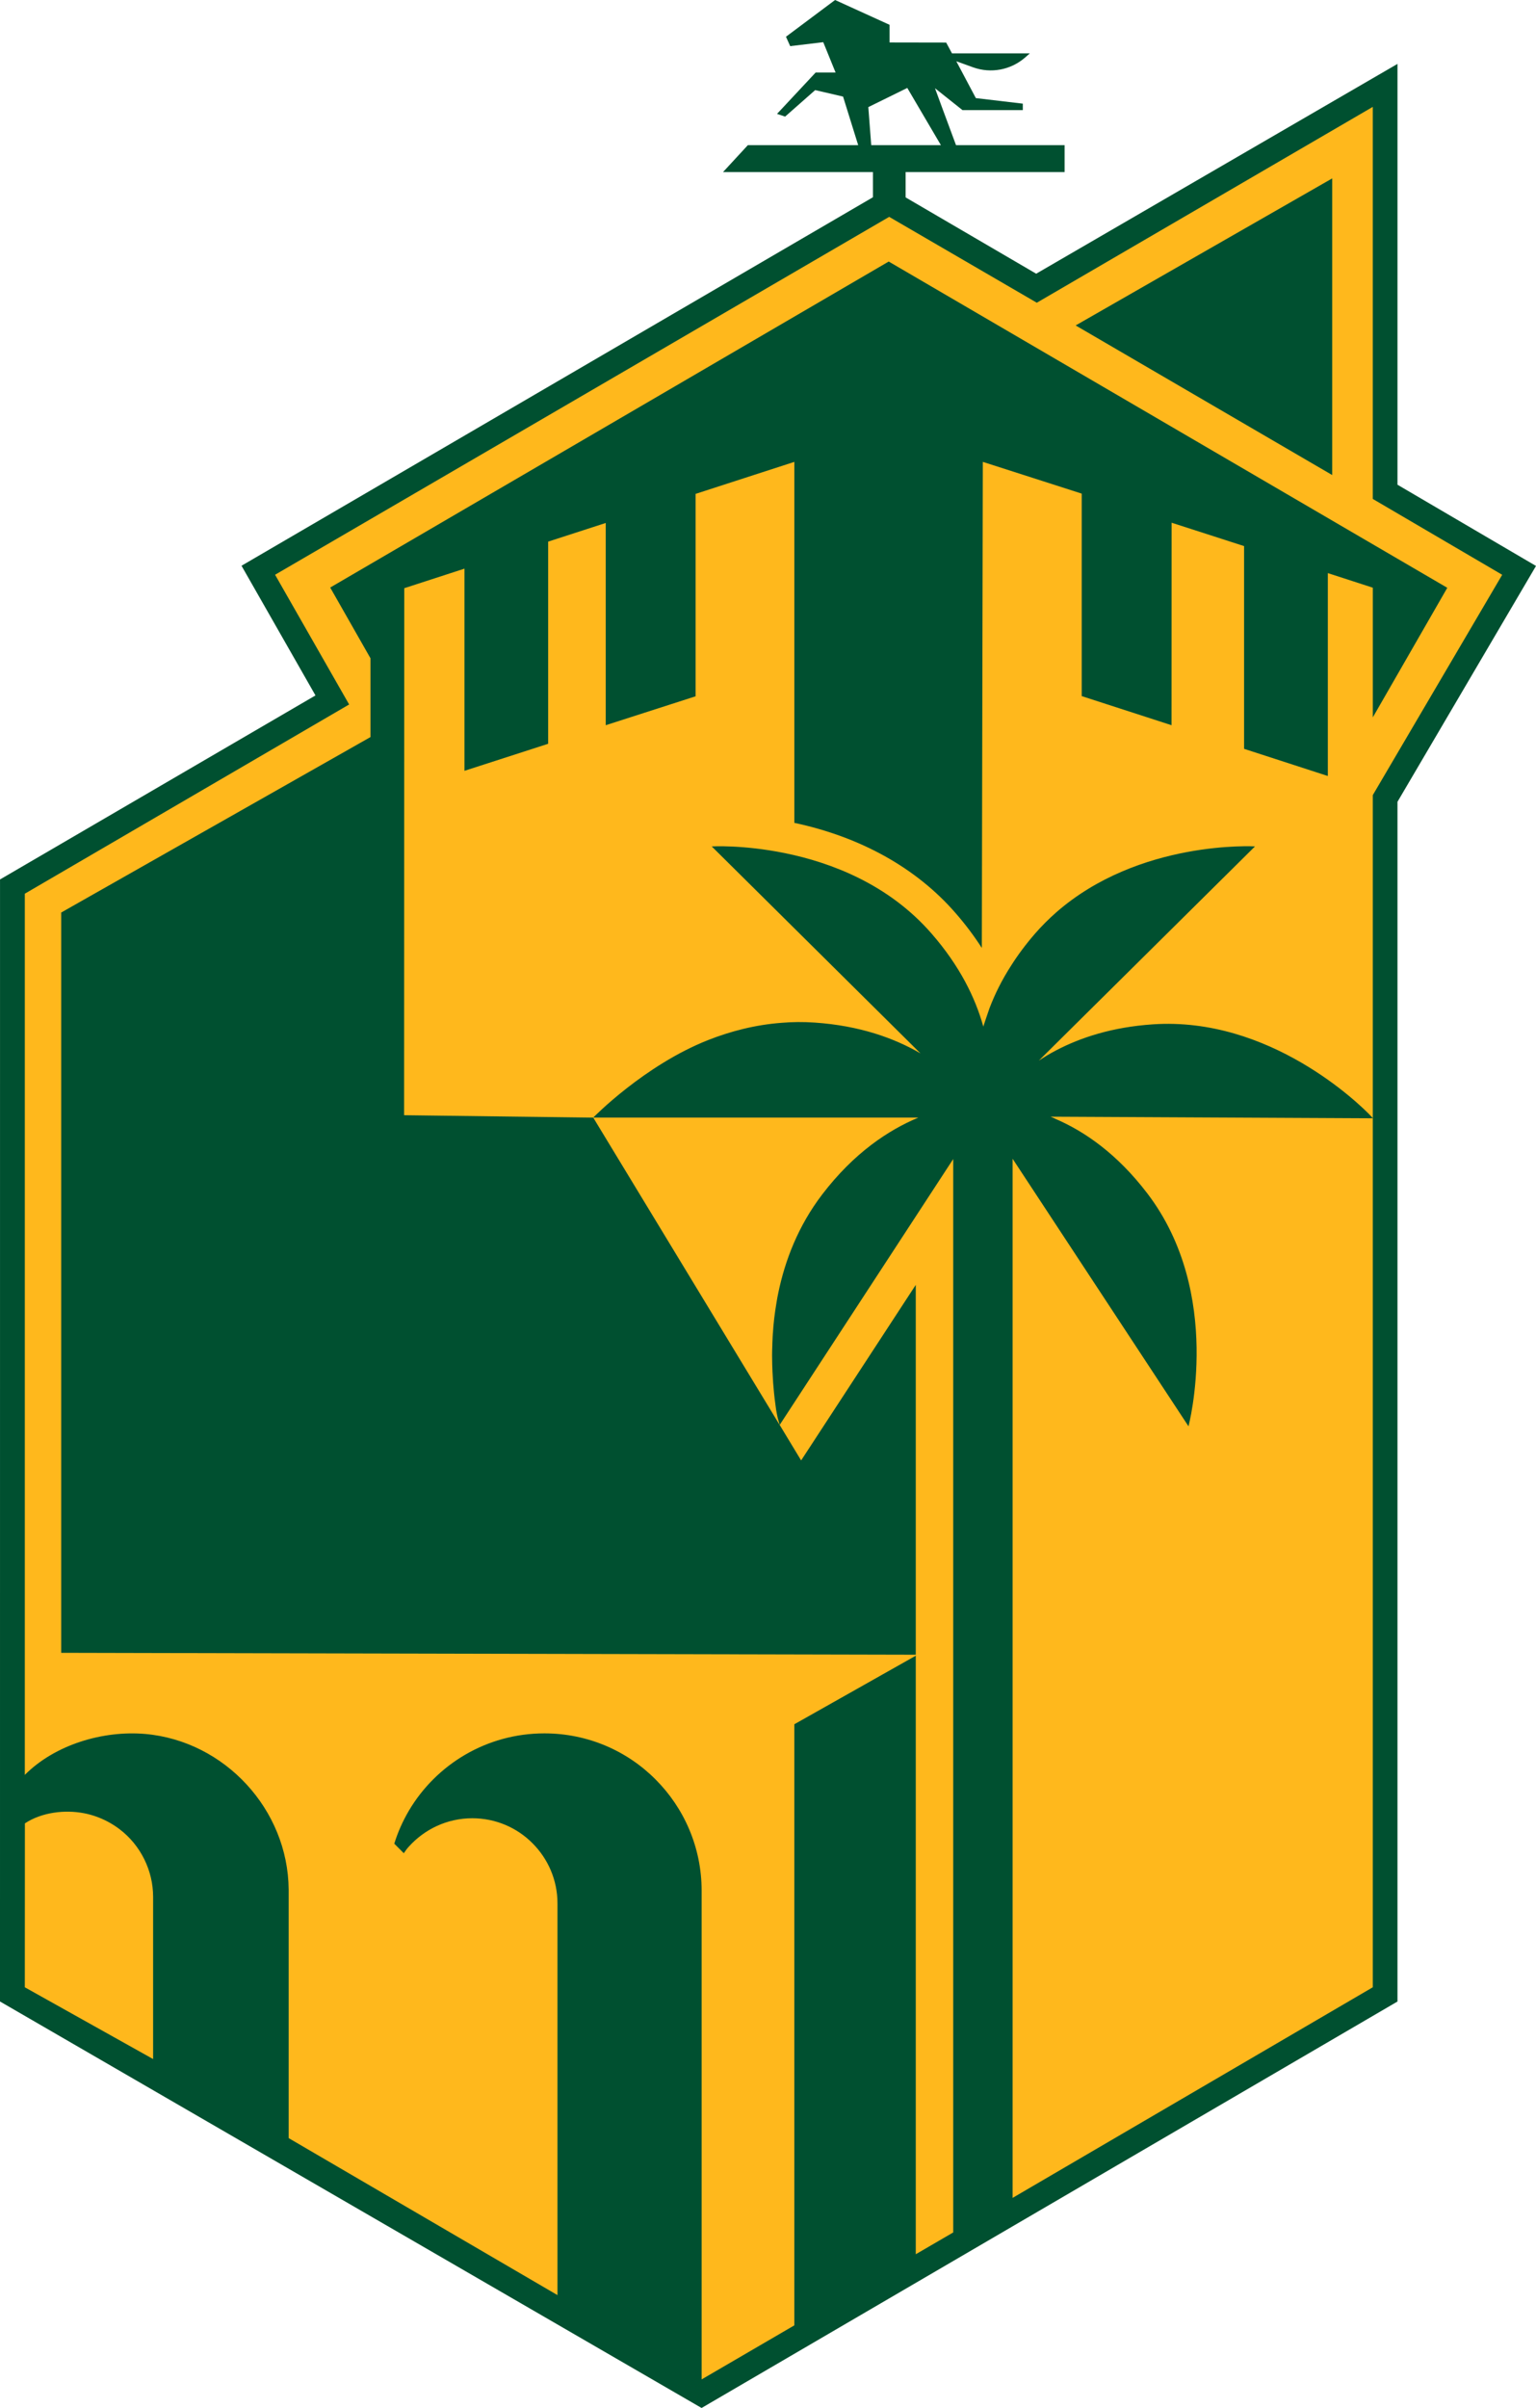
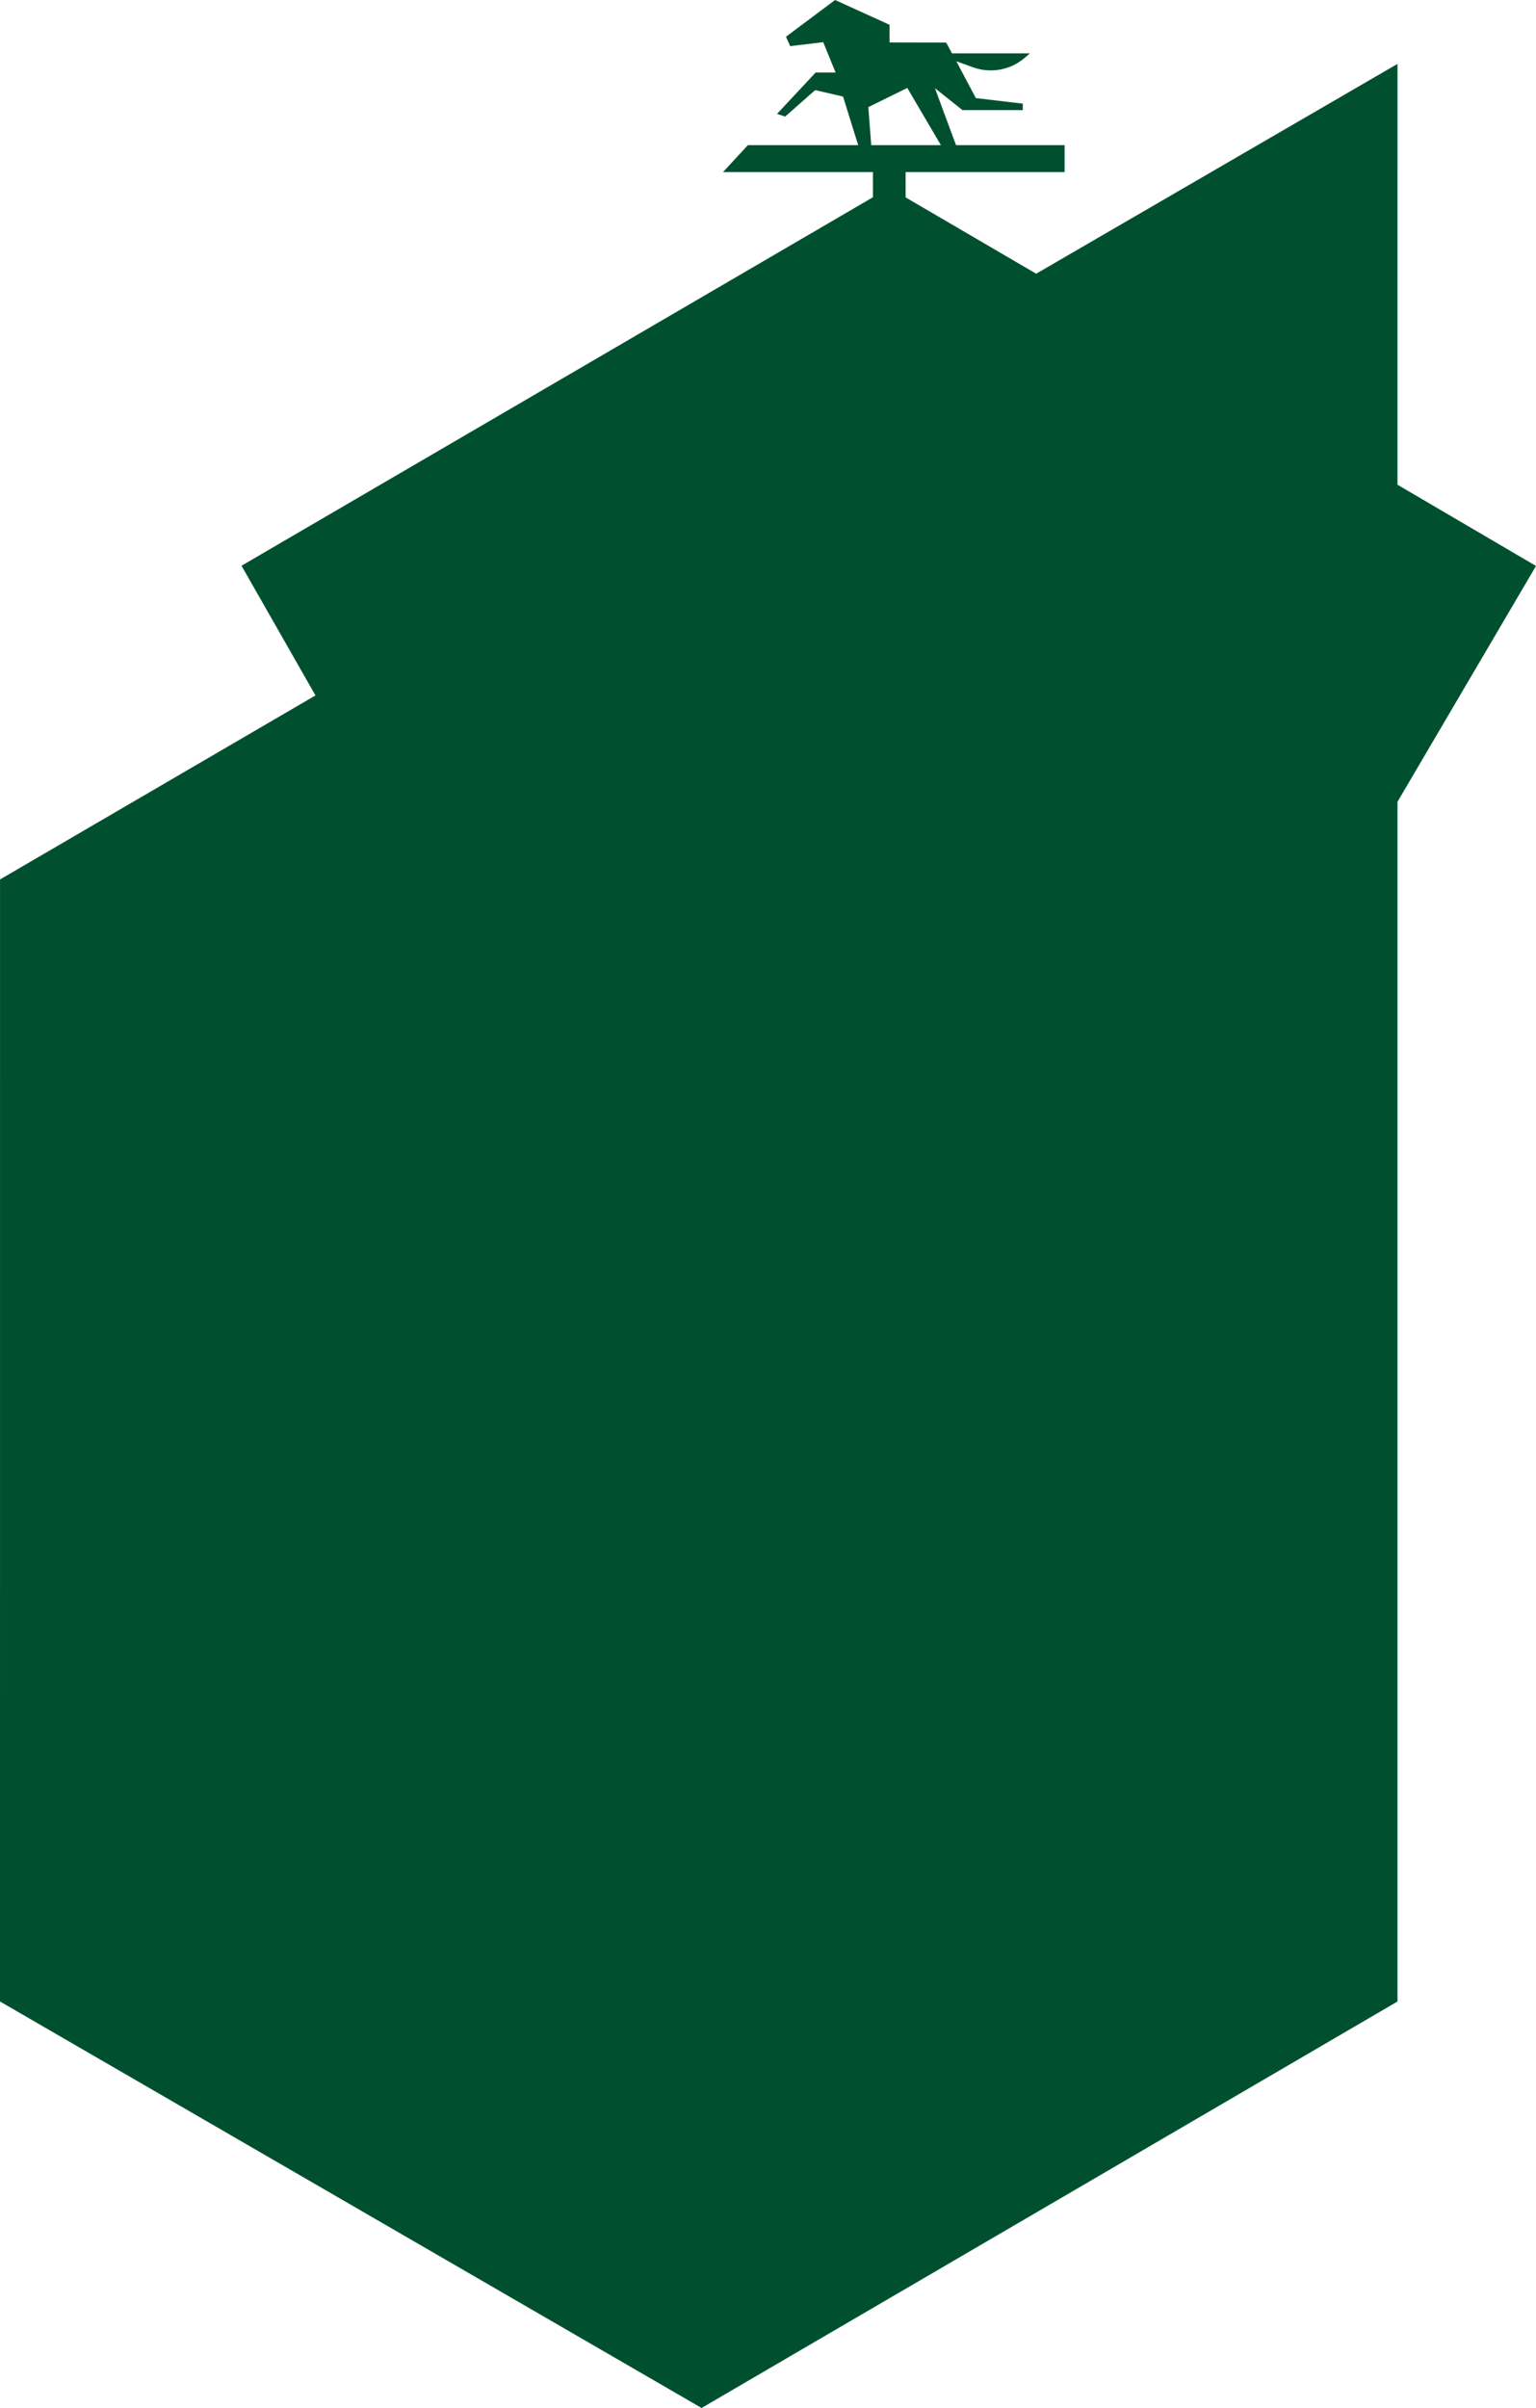
<svg xmlns="http://www.w3.org/2000/svg" id="MainBoard" viewBox="0 0 174.694 273.708">
  <defs>
    <style>
      .cls-1 {
        fill: #ffb81c;
      }

      .cls-1, .cls-2 {
        stroke-width: 0px;
      }

      .cls-2 {
        fill: #005030;
      }
    </style>
  </defs>
  <polygon class="cls-2" points="0 227.504 .003 99.965 35.88 79.048 27.467 64.307 101.127 21.345 117.848 31.112 158.941 7.262 158.94 55.097 174.694 64.33 158.94 91.139 158.94 227.507 79.793 273.708 0 227.504 0 227.504" />
-   <path class="cls-1" d="M155.605,127.11h.528v98.777l-40.965,23.94v-118.11l20.002,30.404s4.023-15.084-4.692-26.484c-3.429-4.494-7.132-7.029-10.383-8.433-.198-.103-.405-.198-.612-.273l36.123.179ZM170.85,65.333l-14.717,25.043v36.735c-.028-.047-.136-.17-.136-.17-1.404-1.507-11.641-11.418-24.898-10.505-4.598.311-8.206,1.498-11.005,2.967-.707.368-1.347.764-1.941,1.15l24.581-24.345s-13.181-.772-22.64,7.528c-.819.725-1.62,1.517-2.374,2.384-1.055,1.215-1.95,2.421-2.704,3.609-1.093,1.687-1.884,3.316-2.478,4.871-.141.377-.707,2.092-.707,2.092l-.028-.114c-.886-3.146-2.629-6.764-5.851-10.457-4.918-5.653-11.504-8.093-16.686-9.148-4.767-.971-8.319-.763-8.319-.763l23.742,23.526c-2.949-1.715-6.896-3.157-12.069-3.505-1.272-.085-2.506-.075-3.712.028-3.034.226-5.851.971-8.366,1.96-7.267,2.864-13.034,8.774-13.073,8.815h36.977c-3.378,1.408-7.32,3.998-10.945,8.75-2.725,3.569-4.222,7.489-4.988,11.193-.079.371-.146.743-.203,1.104-.202,1.182-.338,2.331-.405,3.434-.011.045-.011.09-.011.135-.011.236-.034.45-.034.664-.011.214-.022.439-.022.642-.034.754-.034,1.464-.011,2.151.011.574.045,1.126.079,1.655.011.271.034.54.057.788.022.258.045.506.067.754v.011c.045.473.102.912.158,1.318v.011c.022.202.057.405.079.585.034.191.068.382.102.552.09.529.247.889.304,1.193l-21.203-34.94-.002.002-21.51-.273.019-59.903,6.85-2.224v22.98l9.516-3.072v-22.979l6.548-2.12v22.989l10.223-3.288v-23.008l11.23-3.637v41.031c7.556,1.611,13.878,5.135,18.315,10.232,1.131,1.291,2.13,2.629,3.006,3.985l.113-55.249,11.249,3.609v23.017l10.213,3.307.009-23.017,8.244,2.657v23.045l9.526,3.09v-23.064l5.116,1.659v14.736l8.47-14.726-63.53-37.084-63.52,37.056,4.579,8.037v8.96L6.96,103.726v84.145l97.194.217v-42.04l-13.039,19.955-2.44-4.033,19.738-30.225v122.011l-4.259,2.478v-68.034l-13.812,7.792v68.326l-10.543,6.143v-55.55c0-4.937-2.007-9.412-5.239-12.644-3.232-3.251-7.716-5.239-12.644-5.239-6.567,0-12.305,3.533-15.414,8.79-.688,1.178-1.253,2.422-1.659,3.75l1.083,1.083c.179-.273.368-.527.575-.753,1.78-1.969,4.343-3.222,7.217-3.222,2.676,0,5.097,1.083,6.84,2.836,1.762,1.762,2.845,4.174,2.845,6.85v44.517l-30.573-17.845v-28.265c-.075-9.082-7.264-16.874-16.309-17.675-4.786-.414-10.251,1.197-13.699,4.654v-100.162l36.886-21.51-8.423-14.745L101.129,24.65l16.789,9.761,38.214-22.263v44.565l14.717,8.621ZM151.516,20.278l-29.179,16.714,29.179,17.006V20.278ZM12.214,207.04c-.829-.434-1.719-.751-2.638-.931-2.199-.429-4.837-.114-6.745,1.15l-.009,18.63,14.592,8.159v-18.434c0-2.996-1.42-5.869-3.803-7.685-.439-.335-.907-.633-1.396-.889h0Z" />
-   <path class="cls-2" d="M99.088,16.501l-.331-4.326,4.432-2.179,3.823,6.504h-7.925ZM108.732,16.501l-1.613-4.347-.779-2.125,3.129,2.489h6.857v-.737l-5.34-.63-2.222-4.187,1.923.694c2.008.716,4.24.299,5.853-1.079l.587-.513h-8.854l-.662-1.228-6.441-.011v-2.008l-6.194-2.82-5.586,4.176.481,1.068,3.759-.449,1.399,3.439v.011h-2.264l-4.39,4.699.919.31,3.418-3.012,3.172.737,1.72,5.522h-12.549l-2.82,3.054h17.046v4.406h3.717v-4.406h18.081v-3.054h-12.346Z" />
+   <path class="cls-2" d="M99.088,16.501l-.331-4.326,4.432-2.179,3.823,6.504h-7.925M108.732,16.501l-1.613-4.347-.779-2.125,3.129,2.489h6.857v-.737l-5.34-.63-2.222-4.187,1.923.694c2.008.716,4.24.299,5.853-1.079l.587-.513h-8.854l-.662-1.228-6.441-.011v-2.008l-6.194-2.82-5.586,4.176.481,1.068,3.759-.449,1.399,3.439v.011h-2.264l-4.39,4.699.919.31,3.418-3.012,3.172.737,1.72,5.522h-12.549l-2.82,3.054h17.046v4.406h3.717v-4.406h18.081v-3.054h-12.346Z" />
</svg>